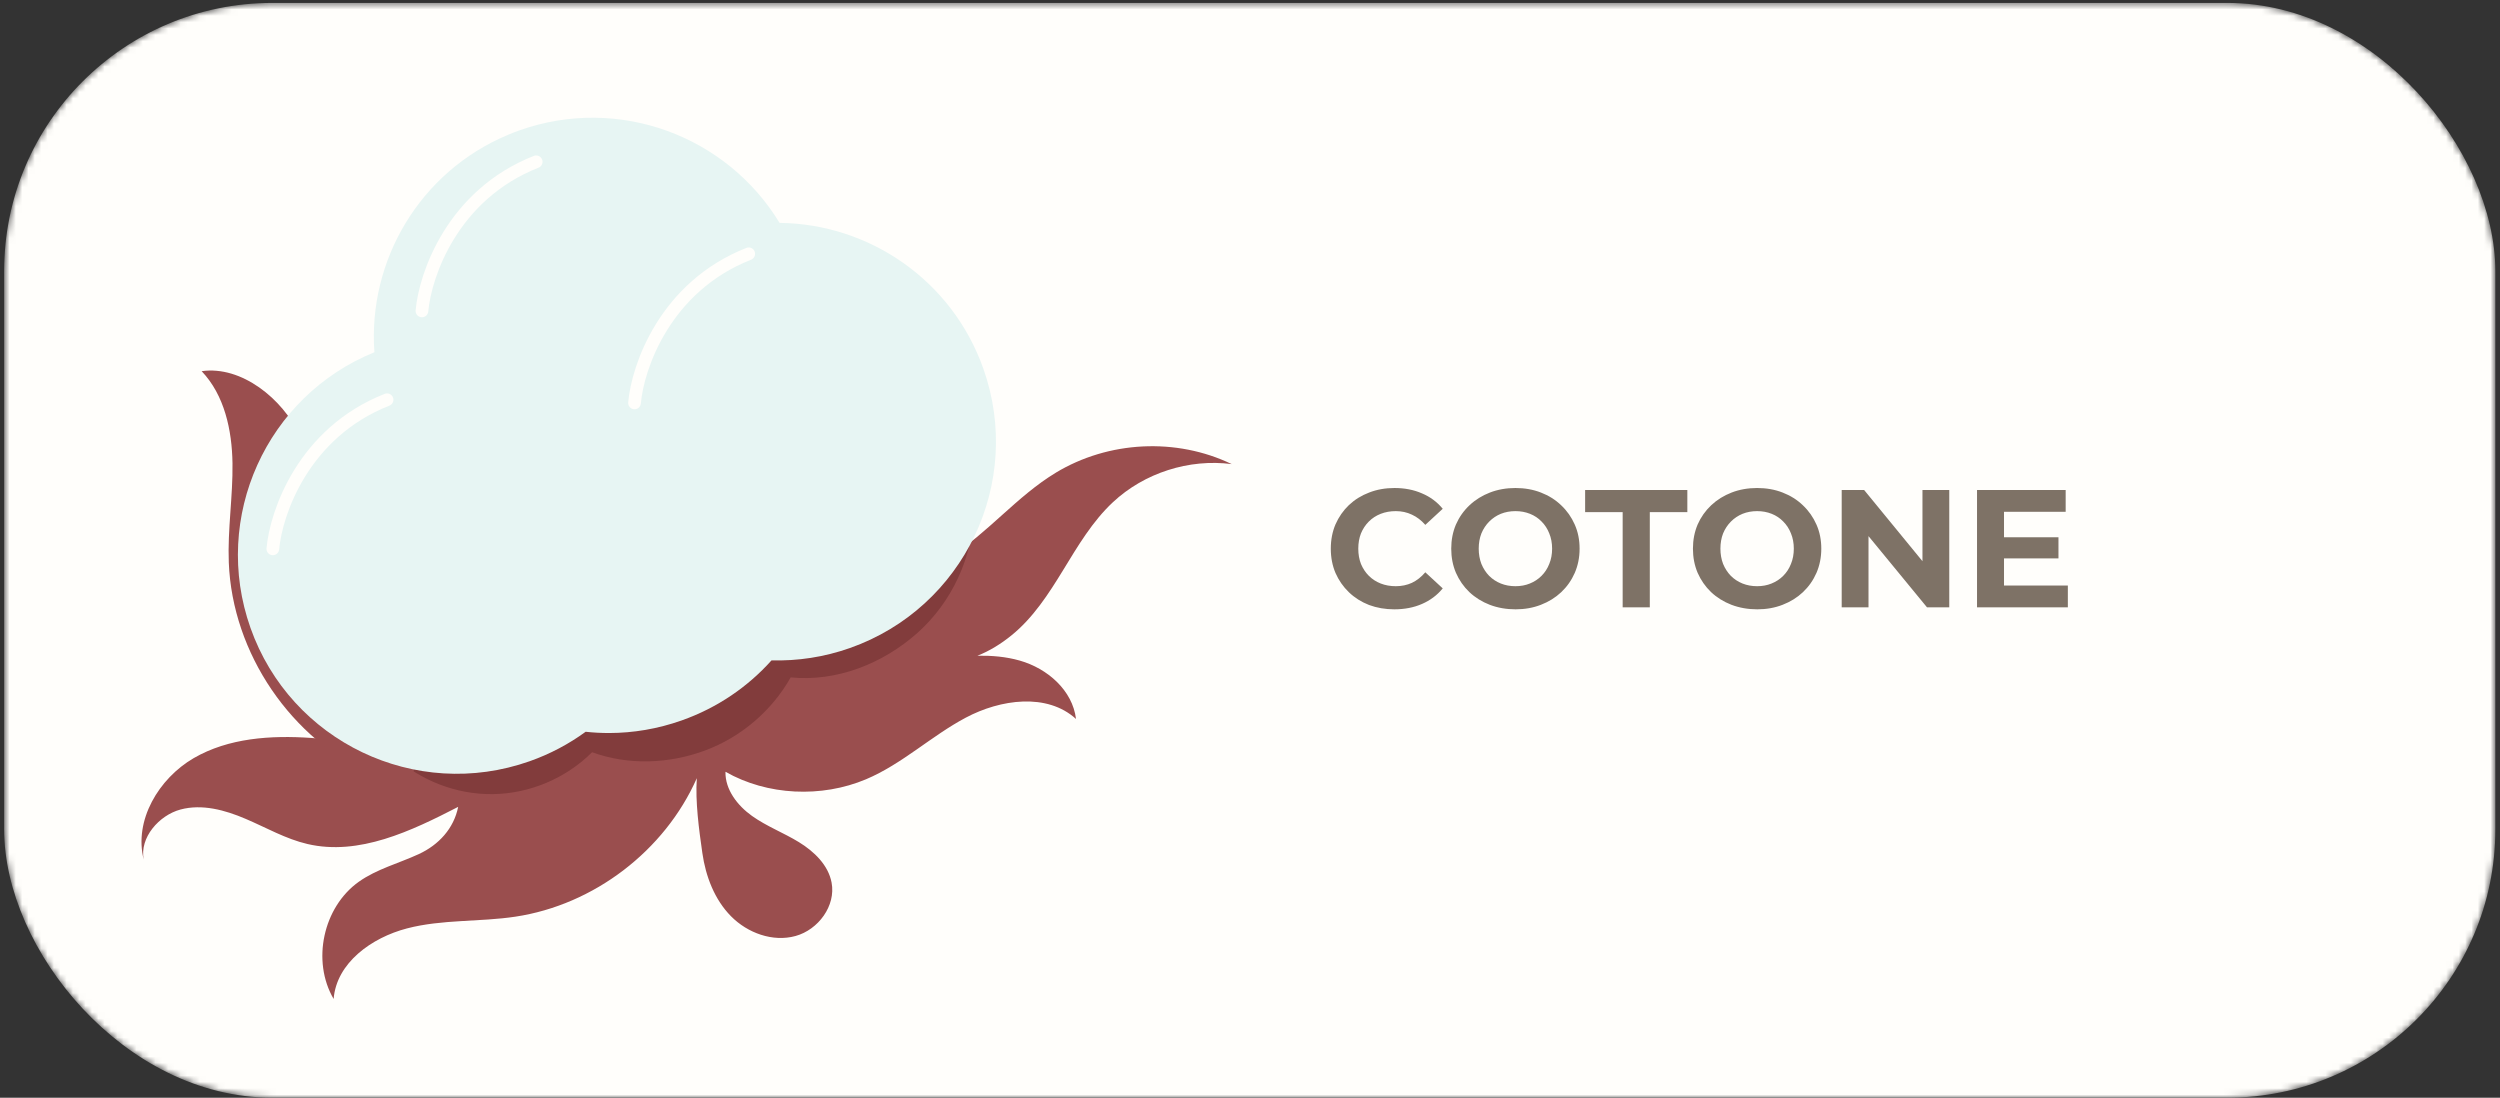
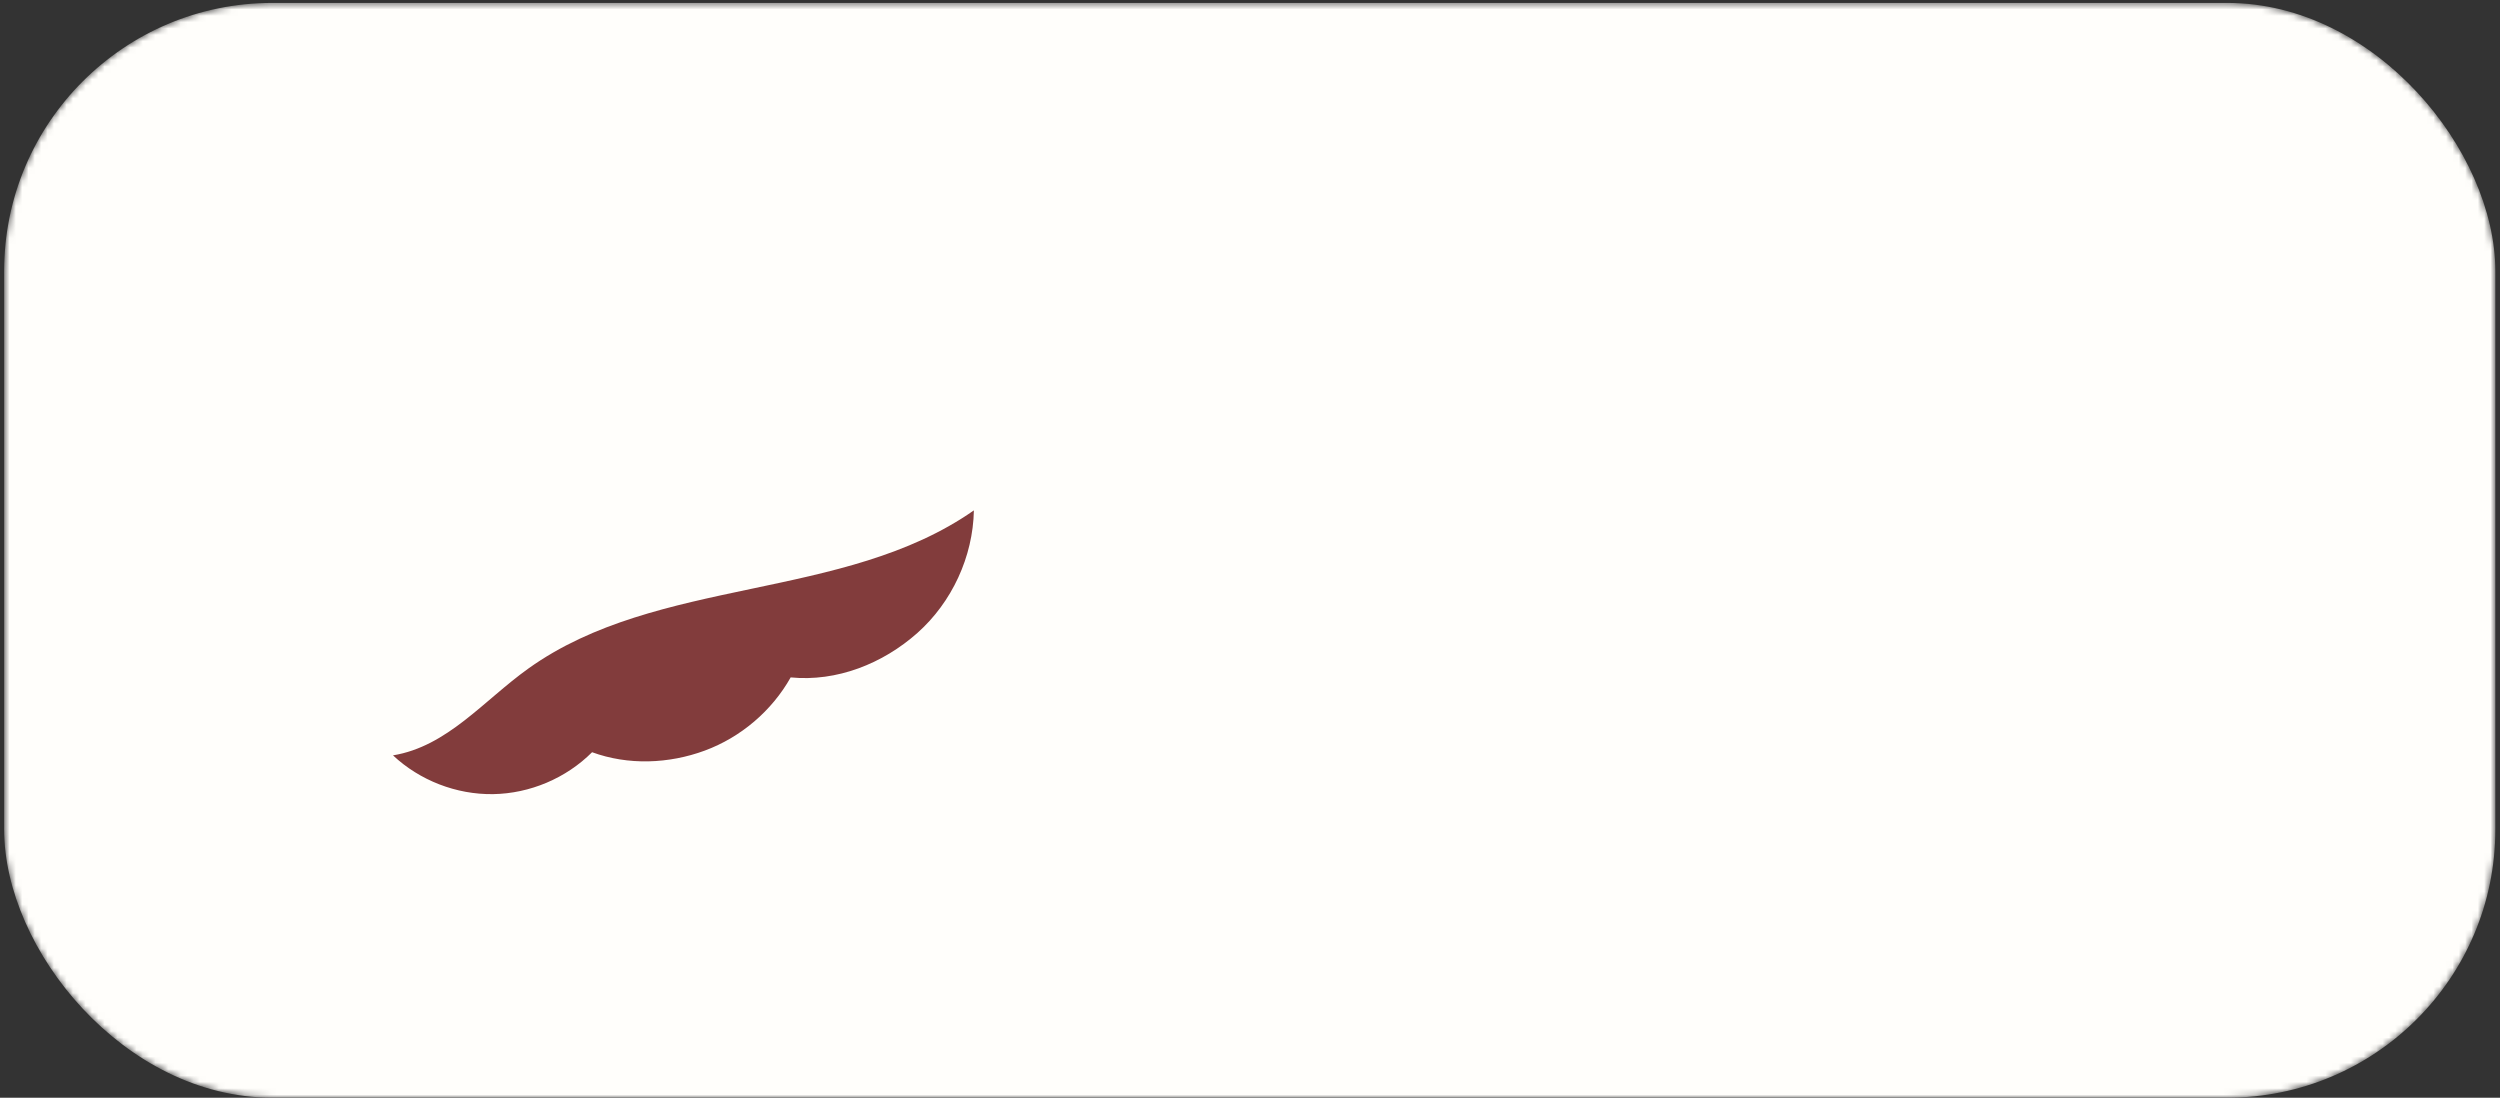
<svg xmlns="http://www.w3.org/2000/svg" width="394" height="173" viewBox="0 0 394 173" fill="none">
  <rect x="0" y="0" width="394" height="173" fill="#333333" stroke="none" />
  <mask id="mask0_576_56" style="mask-type:alpha" maskUnits="userSpaceOnUse" x="0" y="0" width="394" height="173">
    <rect x="0.655" y="0.459" width="392.609" height="172.537" rx="42.254" fill="#FFFEFB" />
  </mask>
  <g mask="url(#mask0_576_56)">
    <rect x="0.655" y="0.459" width="392.609" height="172.537" rx="42.254" fill="#FFFEFB" />
-     <path d="M219.743 96.03C218.317 96.03 216.987 95.801 215.755 95.343C214.54 94.868 213.484 94.199 212.586 93.336C211.688 92.473 210.984 91.461 210.473 90.299C209.98 89.137 209.734 87.861 209.734 86.47C209.734 85.079 209.98 83.803 210.473 82.641C210.984 81.479 211.688 80.466 212.586 79.604C213.502 78.741 214.567 78.081 215.781 77.623C216.996 77.148 218.325 76.91 219.769 76.91C221.371 76.91 222.815 77.192 224.1 77.755C225.403 78.301 226.495 79.111 227.375 80.185L224.628 82.72C223.995 81.998 223.29 81.461 222.516 81.109C221.741 80.739 220.896 80.554 219.98 80.554C219.118 80.554 218.325 80.695 217.604 80.977C216.882 81.258 216.257 81.663 215.729 82.192C215.2 82.72 214.787 83.345 214.487 84.067C214.206 84.788 214.065 85.59 214.065 86.47C214.065 87.35 214.206 88.151 214.487 88.873C214.787 89.595 215.2 90.22 215.729 90.748C216.257 91.276 216.882 91.681 217.604 91.963C218.325 92.245 219.118 92.385 219.98 92.385C220.896 92.385 221.741 92.209 222.516 91.857C223.29 91.487 223.995 90.933 224.628 90.194L227.375 92.729C226.495 93.803 225.403 94.621 224.1 95.185C222.815 95.748 221.362 96.03 219.743 96.03ZM238.856 96.03C237.395 96.03 236.039 95.792 234.789 95.317C233.557 94.841 232.483 94.172 231.567 93.31C230.669 92.447 229.965 91.435 229.455 90.273C228.962 89.111 228.715 87.843 228.715 86.47C228.715 85.097 228.962 83.829 229.455 82.667C229.965 81.505 230.678 80.493 231.594 79.63C232.509 78.767 233.583 78.098 234.816 77.623C236.048 77.148 237.386 76.91 238.83 76.91C240.291 76.91 241.629 77.148 242.844 77.623C244.076 78.098 245.141 78.767 246.039 79.63C246.955 80.493 247.668 81.505 248.178 82.667C248.689 83.811 248.944 85.079 248.944 86.47C248.944 87.843 248.689 89.12 248.178 90.299C247.668 91.461 246.955 92.473 246.039 93.336C245.141 94.181 244.076 94.841 242.844 95.317C241.629 95.792 240.3 96.03 238.856 96.03ZM238.83 92.385C239.657 92.385 240.414 92.245 241.101 91.963C241.805 91.681 242.421 91.276 242.949 90.748C243.478 90.22 243.883 89.595 244.164 88.873C244.464 88.151 244.613 87.35 244.613 86.47C244.613 85.59 244.464 84.788 244.164 84.067C243.883 83.345 243.478 82.72 242.949 82.192C242.439 81.663 241.831 81.258 241.127 80.977C240.423 80.695 239.657 80.554 238.83 80.554C238.002 80.554 237.236 80.695 236.532 80.977C235.845 81.258 235.238 81.663 234.71 82.192C234.182 82.72 233.768 83.345 233.469 84.067C233.187 84.788 233.046 85.59 233.046 86.47C233.046 87.332 233.187 88.134 233.469 88.873C233.768 89.595 234.173 90.22 234.683 90.748C235.212 91.276 235.828 91.681 236.532 91.963C237.236 92.245 238.002 92.385 238.83 92.385ZM255.731 95.713V80.713H249.815V77.227H265.925V80.713H260.009V95.713H255.731ZM276.948 96.03C275.486 96.03 274.131 95.792 272.881 95.317C271.648 94.841 270.574 94.172 269.659 93.31C268.761 92.447 268.057 91.435 267.546 90.273C267.053 89.111 266.807 87.843 266.807 86.47C266.807 85.097 267.053 83.829 267.546 82.667C268.057 81.505 268.77 80.493 269.685 79.63C270.601 78.767 271.675 78.098 272.907 77.623C274.139 77.148 275.477 76.91 276.921 76.91C278.382 76.91 279.72 77.148 280.935 77.623C282.168 78.098 283.233 78.767 284.131 79.63C285.046 80.493 285.759 81.505 286.27 82.667C286.78 83.811 287.036 85.079 287.036 86.47C287.036 87.843 286.78 89.12 286.27 90.299C285.759 91.461 285.046 92.473 284.131 93.336C283.233 94.181 282.168 94.841 280.935 95.317C279.72 95.792 278.391 96.03 276.948 96.03ZM276.921 92.385C277.749 92.385 278.506 92.245 279.192 91.963C279.896 91.681 280.513 91.276 281.041 90.748C281.569 90.22 281.974 89.595 282.256 88.873C282.555 88.151 282.705 87.35 282.705 86.47C282.705 85.59 282.555 84.788 282.256 84.067C281.974 83.345 281.569 82.72 281.041 82.192C280.53 81.663 279.923 81.258 279.219 80.977C278.514 80.695 277.749 80.554 276.921 80.554C276.094 80.554 275.328 80.695 274.624 80.977C273.937 81.258 273.33 81.663 272.801 82.192C272.273 82.72 271.859 83.345 271.56 84.067C271.278 84.788 271.138 85.59 271.138 86.47C271.138 87.332 271.278 88.134 271.56 88.873C271.859 89.595 272.264 90.22 272.775 90.748C273.303 91.276 273.919 91.681 274.624 91.963C275.328 92.245 276.094 92.385 276.921 92.385ZM290.251 95.713V77.227H293.79L304.696 90.537H302.98V77.227H307.205V95.713H303.693L292.76 82.403H294.476V95.713H290.251ZM315.514 84.674H324.414V88.001H315.514V84.674ZM315.831 92.28H325.893V95.713H311.579V77.227H325.549V80.66H315.831V92.28Z" fill="#7E7266" />
-     <path d="M166.389 74.504C160.271 78.2 155.675 84.016 149.634 87.83C143.093 91.965 135.27 93.506 127.601 94.459C119.926 95.422 112.123 95.885 104.738 98.185C97.35 100.478 90.657 105.36 85.421 111.05C81.11 115.737 74.446 117.583 68.085 117.775C61.723 117.967 55.407 116.739 49.056 116.299C42.705 115.859 36.019 116.291 30.513 119.49C25.002 122.707 21.081 129.296 22.649 135.468C21.973 132.018 25.063 128.485 28.454 127.578C31.852 126.67 35.464 127.661 38.702 129.047C41.938 130.424 45.032 132.219 48.458 133.017C56.576 134.909 64.799 130.979 72.207 127.163C71.523 130.572 69.151 133.148 66.001 134.606C62.843 136.065 59.39 136.952 56.555 138.96C50.917 142.96 49.086 151.468 52.581 157.437C53.028 151.723 58.6 147.762 64.145 146.316C69.69 144.871 75.548 145.32 81.216 144.469C93.593 142.609 104.755 134.088 109.818 122.644C109.561 126.353 110.163 130.751 110.689 134.427C111.214 138.104 112.601 141.765 115.212 144.406C117.823 147.048 121.799 148.504 125.38 147.513C128.961 146.522 131.749 142.761 131.06 139.104C130.544 136.332 128.303 134.188 125.902 132.717C123.501 131.245 120.816 130.232 118.521 128.595C116.226 126.958 114.273 124.447 114.334 121.63C120.931 125.397 129.49 125.765 136.487 122.813C142.172 120.413 146.768 115.99 152.217 113.097C157.666 110.205 165.011 109.156 169.579 113.308C169.033 108.788 165.077 105.347 160.705 104.105C158.536 103.489 156.305 103.306 154.046 103.34C155.962 102.594 157.788 101.448 159.373 100.163C162.818 97.39 165.261 93.589 167.568 89.819C169.876 86.048 172.16 82.173 175.39 79.154C180.335 74.527 187.402 72.264 194.119 73.143C185.375 68.931 174.695 69.48 166.381 74.505L166.389 74.504Z" fill="#9A4E4E" />
    <path d="M61.929 119.037C66.144 123 71.931 125.244 77.72 125.155C83.508 125.065 89.221 122.643 93.312 118.55C98.996 120.633 105.396 120.39 111.073 118.294C116.75 116.198 121.64 112.037 124.61 106.759C131.87 107.475 139.127 104.599 144.585 99.749C150.035 94.9 153.346 87.725 153.484 80.434C133.002 94.776 103.607 90.808 83.272 105.36C76.213 110.408 70.491 117.65 61.923 119.047L61.929 119.037Z" fill="#823C3C" />
-     <path d="M58.987 122.335C45.886 116.575 36.618 102.97 36.059 88.666C35.853 83.45 36.715 78.239 36.641 73.009C36.561 67.79 35.383 62.278 31.78 58.498C38.068 57.6 44.516 62.845 47.222 68.587C49.928 74.329 50.068 80.912 50.098 87.259C50.137 93.613 50.163 100.17 52.694 105.994C54.624 110.44 57.983 114.249 62.157 116.71C63.259 117.363 64.481 117.988 65.07 119.124C65.71 120.375 65.312 122.058 64.18 122.89C63.047 123.721 60.268 122.888 58.985 122.327L58.987 122.335Z" fill="#9A4E4E" />
-     <path d="M154.983 58.118C161.334 76.075 151.918 95.781 133.968 102.123C129.868 103.573 125.69 104.185 121.594 104.074C117.864 108.237 113.078 111.544 107.437 113.539C103.656 114.877 99.796 115.519 96.003 115.525C94.761 115.524 93.522 115.465 92.299 115.326C89.664 117.248 86.709 118.829 83.48 119.968C65.523 126.319 45.817 116.903 39.476 98.953C33.305 81.501 42.025 62.403 59.006 55.514C57.959 41.059 66.166 27.077 80.007 21.274C80.618 21.004 81.26 20.76 81.898 20.534C97.568 14.995 114.568 21.455 122.86 35.127C136.918 35.276 150.02 44.091 154.983 58.118Z" fill="#E7F5F3" />
    <path d="M66.5 49C67 43.334 71.3 30.701 84.5 25.5" stroke="#FFFEFB" stroke-width="2" stroke-linecap="round" />
    <path d="M43 86.5C43.5 80.834 47.8 68.201 61 63" stroke="#FFFEFB" stroke-width="2" stroke-linecap="round" />
    <path d="M100 63.5C100.5 57.834 104.8 45.201 118 40" stroke="#FFFEFB" stroke-width="2" stroke-linecap="round" />
  </g>
</svg>